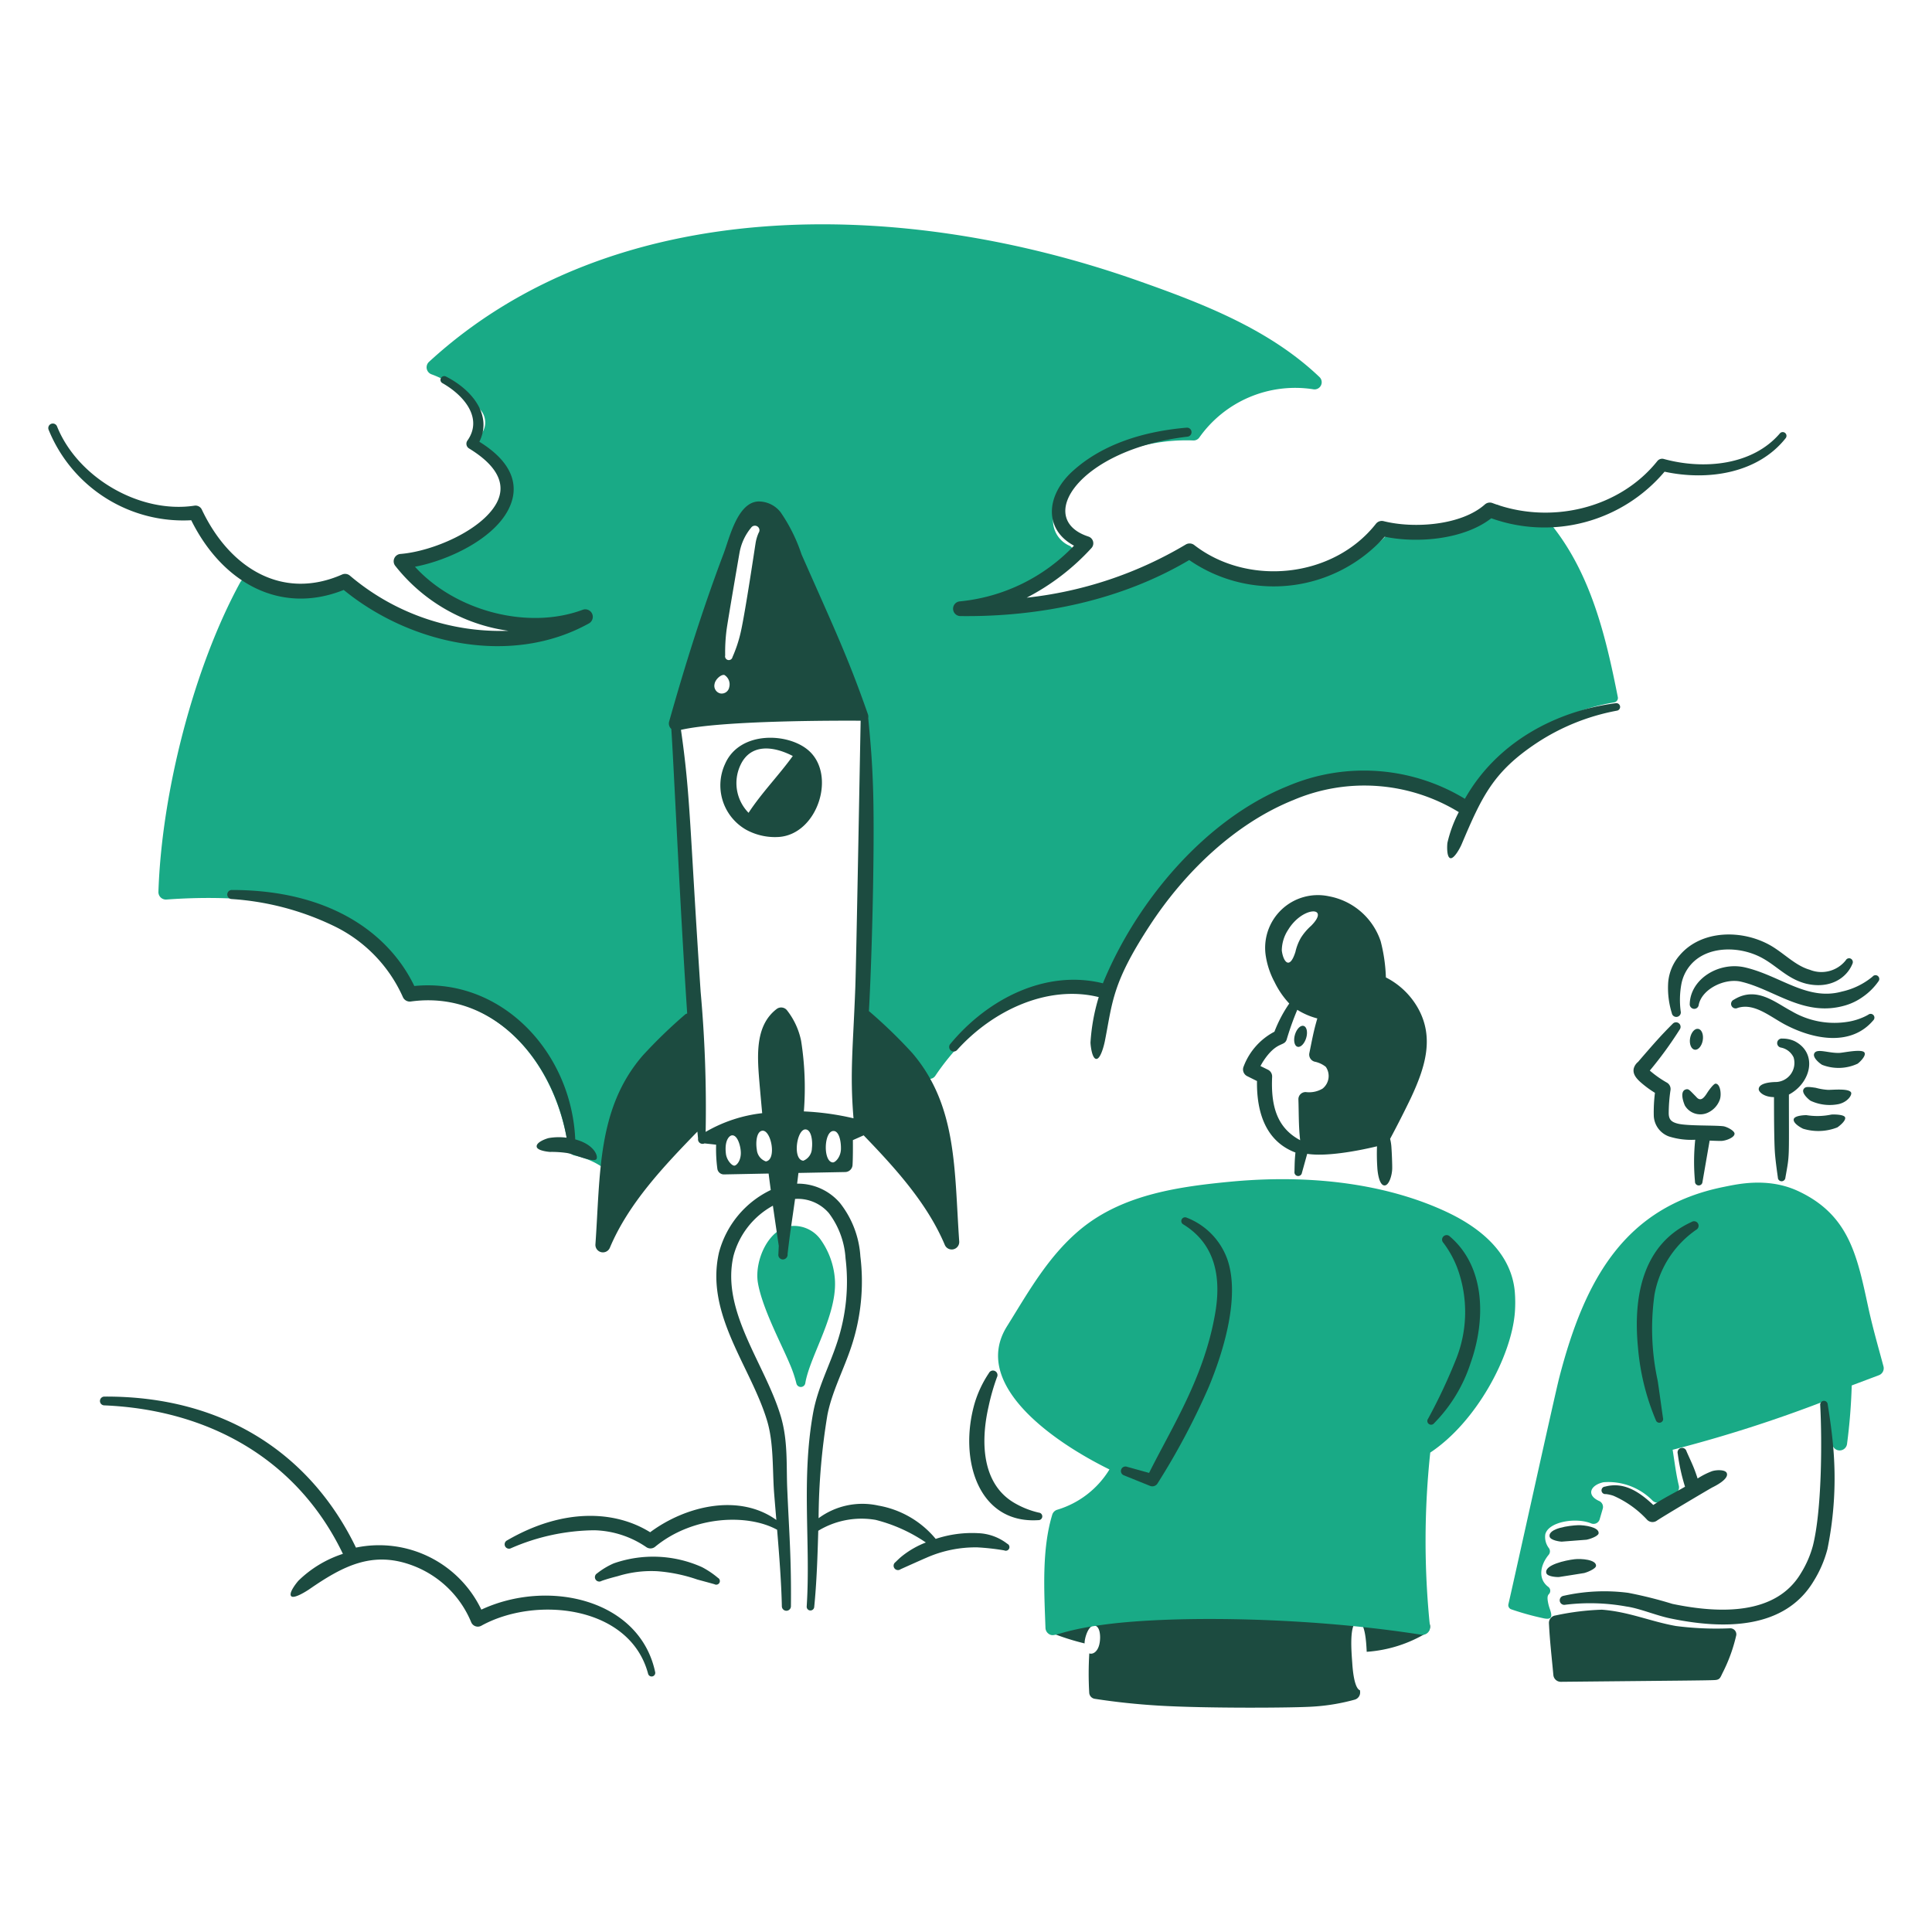
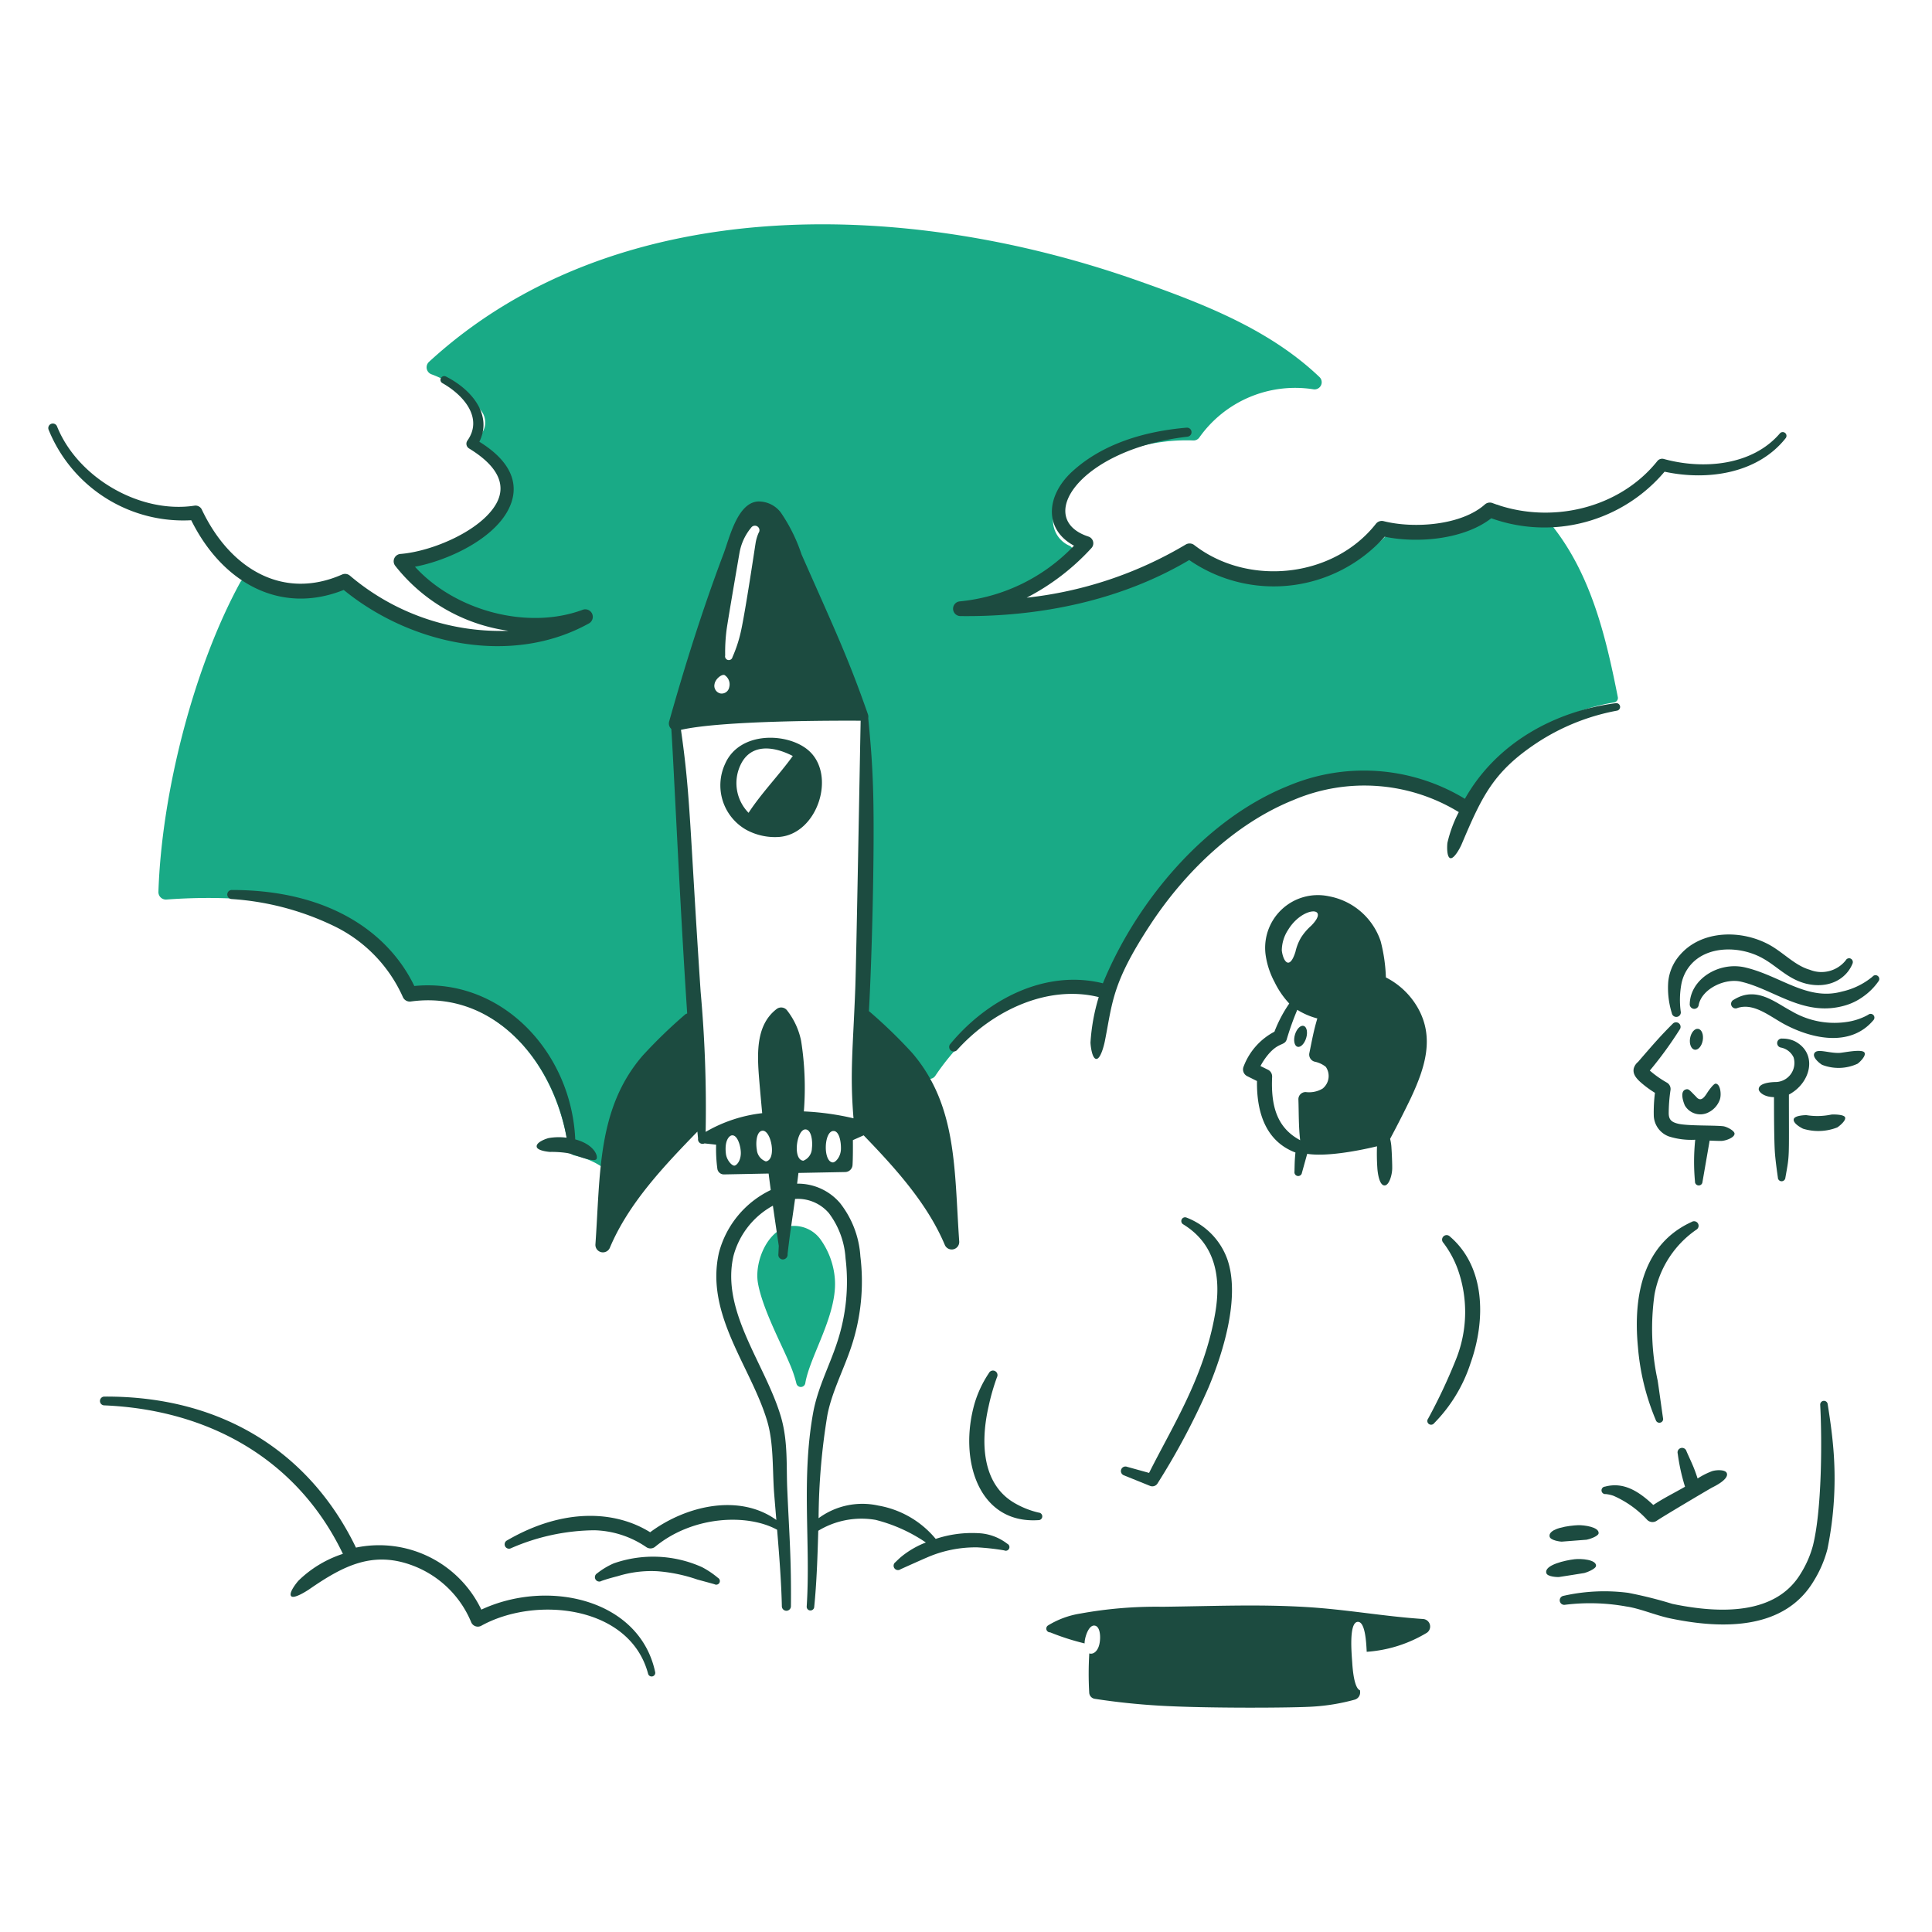
<svg xmlns="http://www.w3.org/2000/svg" viewBox="0 0 200 200" height="300" width="300">
  <path d="M147.329,167.6c-4.1-.274-7.911-.987-12.093-1.24-4.991-.3-9.578-.091-14.9-.028a43.688,43.688,0,0,0-8.484.7,9.082,9.082,0,0,0-3.385,1.25.39.39,0,0,0,.25.7,24.943,24.943,0,0,0,3.559,1.143,2.165,2.165,0,0,1,.013-.236c.084-.639.466-1.693,1.032-1.606.583.079.635,1.2.5,1.852-.157.822-.666,1.165-1.058,1.023a34.592,34.592,0,0,0-.006,4.086.677.677,0,0,0,.574.617c2.18.338,4.367.567,6.561.7,4.87.3,14.227.242,16.116.1a20.944,20.944,0,0,0,4.237-.715.769.769,0,0,0,.553-.8c0-.056-.009-.112-.013-.167-.606-.217-.759-2.194-.8-2.827-.064-.943-.375-4.219.574-4.258.739-.03.87,1.959.922,3.1a13.845,13.845,0,0,0,6.243-1.981A.782.782,0,0,0,147.329,167.6Z" fill="#1c4b40" />
  <path d="M167.477,72.168c-1.248-6.331-2.776-12.67-6.79-17.736.194-.025.391-.056.585-.091a.472.472,0,0,0,.38-.546.467.467,0,0,0-.546-.377,8.94,8.94,0,0,1-5.969-1.11.5.5,0,0,0-.522.046c-2.874,2.2-6.568,3.617-9.994,2.356a.527.527,0,0,0-.582.155c-4.639,5.458-14.532,6.014-20.2,1.807a.587.587,0,0,0-.644-.039,45.6,45.6,0,0,1-19.479,5.533,22.426,22.426,0,0,0,7.181-4.543.7.7,0,0,0-.169-1.12,2.845,2.845,0,0,1-1.709-2.87c.265-3.24,4.573-5.932,7.625-7.009a18.851,18.851,0,0,1,6.892-1.028.726.726,0,0,0,.613-.3,12.154,12.154,0,0,1,11.791-5,.741.741,0,0,0,.651-1.265c-5.189-4.954-12.058-7.6-18.788-9.973-24.384-8.6-54.276-9.168-73.391,8.4a.769.769,0,0,0,.254,1.289,11.525,11.525,0,0,1,5.075,3.687,1.96,1.96,0,0,1-.479,2.987.77.77,0,0,0,.162,1.306,5.454,5.454,0,0,1,3.166,3.388c.872,3.174-2.433,5.846-5.519,6.942a10.867,10.867,0,0,1-4.972.584.772.772,0,0,0-.666,1.289c4.139,4.473,10.081,6.291,16.161,6-4.605,2.053-10.023,1.311-14.784-.457a17.631,17.631,0,0,1-6.61-3.878.779.779,0,0,0-.92-.155,9.647,9.647,0,0,1-9.322-.44.778.778,0,0,0-1.091.289C20.033,69.141,16.73,82.11,16.4,92.319a.774.774,0,0,0,.835.8c9.454-.69,22.06.527,25.015,9.576a.78.78,0,0,0,.747.535c8.9-.111,14.639,7.132,15.872,15.735a.773.773,0,0,0,.6.648c2.922.675,3.06,1.813,3.9,1.391a.769.769,0,0,0,.422-.672c.149-6.513,3.052-11.6,7.906-15.8a.761.761,0,0,0,.251-.746C71.243,100.516,69.669,82,69.871,74.6a14.459,14.459,0,0,1,.7-3.793c.031-.1,4.958-14.721,6.865-17.084.9-1.11,1.777-1.567,2.922-.24A11.659,11.659,0,0,1,82.13,57c2.129,5.964,5.317,11.376,7.339,17.373a13.243,13.243,0,0,1,.6,4.293c0,.1-.545,17.137-.972,26.05a.747.747,0,0,0,.334.652,30.986,30.986,0,0,1,6.234,6.061.727.727,0,0,0,1.159-.063c3.682-5.507,11.163-11.4,17.193-8.632a.688.688,0,0,0,.926-.377,42.5,42.5,0,0,1,4.7-9.238A31.644,31.644,0,0,1,133.985,82c5.762-2.113,12.013-2.036,17.246,2.1a.536.536,0,0,0,.789-.134c3.859-6.06,7.972-10.05,15.08-11.255A.46.46,0,0,0,167.477,72.168Z" fill="#19aa86" />
  <path d="M86.413,132.259a8.081,8.081,0,0,0-1.5-3.99,3.39,3.39,0,0,0-2.87-1.359c-2.455.106-3.981,3.593-3.582,5.909.458,2.623,2.41,6.275,3.258,8.294a12.742,12.742,0,0,1,.729,2.124.47.47,0,0,0,.919-.071C83.86,140.3,86.773,135.978,86.413,132.259Z" fill="#19aa86" />
  <path d="M178.4,116.589c-.916-.114-3.7-.021-4.7-.266-.642-.16-.94-.4-.955-1.05a16.655,16.655,0,0,1,.18-2.395.765.765,0,0,0-.359-.8,10.923,10.923,0,0,1-1.779-1.251,40.1,40.1,0,0,0,3.092-4.247.47.47,0,0,0-.722-.6c-1.17,1.17-1.8,1.877-3.588,3.951a1.317,1.317,0,0,0-.441.666c-.132.572.255,1.028.691,1.423a10.733,10.733,0,0,0,1.5,1.109,16.015,16.015,0,0,0-.119,2.405,2.383,2.383,0,0,0,1.563,2.11,7.632,7.632,0,0,0,2.726.342,22.051,22.051,0,0,0-.025,4.314.389.389,0,0,0,.356.415.385.385,0,0,0,.419-.355l.743-4.287c.394.02,1.026.041,1.214.034.428-.009,1.363-.333,1.363-.75C179.557,117.045,178.745,116.634,178.4,116.589Z" fill="#1c4b40" />
  <path d="M174.416,114.44a1.856,1.856,0,0,0,2.247.8,2.363,2.363,0,0,0,1.381-1.43c.179-.549.037-1.622-.448-1.63-.22,0-.778.808-.841.909-.367.589-.721,1-1.177.44-.685-.682-.754-.841-1.07-.75C173.945,112.94,174.159,113.847,174.416,114.44Z" fill="#1c4b40" />
  <path d="M185.777,107.78a2.9,2.9,0,0,0-1.264-.264.47.47,0,1,0-.141.93,1.834,1.834,0,0,1,1.3,1.014,1.978,1.978,0,0,1-1.93,2.552c-.608.019-1.672.148-1.68.743,0,.265.507.808,1.582.819,0,1.461.006,4.642.1,5.835.065.849.272,2.3.3,2.476a.391.391,0,0,0,.38.4.4.4,0,0,0,.4-.381c.445-2.5.363-1.717.363-8.593C187.506,112.08,188.189,109.012,185.777,107.78Z" fill="#1c4b40" />
  <path d="M173.984,104.691a9.079,9.079,0,0,1,.074-2.832,4.263,4.263,0,0,1,.976-2c1.75-2.006,5.172-1.944,7.469-.641,1.513.849,2.579,2.128,4.462,2.61,2.363.568,4.164-.491,4.8-2.06a.4.4,0,0,0-.169-.525.386.386,0,0,0-.522.166,3.214,3.214,0,0,1-3.722.982c-1.491-.421-2.66-1.709-4.082-2.525-2.946-1.67-7.141-1.61-9.378,1.011a4.87,4.87,0,0,0-1.2,2.8,8.85,8.85,0,0,0,.373,3.2.47.47,0,1,0,.919-.193Z" fill="#1c4b40" />
  <path d="M175.852,104.02c.334-1.67,2.744-2.8,4.4-2.392,3.487.822,6.547,3.724,10.829,2.434a6.019,6.019,0,0,0,1.751-.863,6.47,6.47,0,0,0,1.627-1.616.39.39,0,1,0-.613-.483,7.506,7.506,0,0,1-3.173,1.546c-3.61,1-6.4-1.67-10.072-2.511-2.717-.595-5.611,1.237-5.678,3.783a.473.473,0,0,0,.42.517A.468.468,0,0,0,175.852,104.02Z" fill="#1c4b40" />
  <path d="M179.886,104.338c1.677-.531,3.25.825,4.828,1.687,3.093,1.648,6.934,2.283,9.2-.394a.39.39,0,0,0-.507-.592,5.224,5.224,0,0,1-.768.366,6.366,6.366,0,0,1-1.169.338,8.719,8.719,0,0,1-6.022-1.077c-1.711-.905-3.64-2.619-5.956-1.18a.47.47,0,1,0,.395.852Z" fill="#1c4b40" />
  <path d="M188.626,110.231a4.674,4.674,0,0,0,3.67-.116c.176-.12.915-.8.715-1.149-.237-.418-2.175.015-2.582.029-1.116.049-2.3-.486-2.6.024C187.564,109.461,188.408,110.107,188.626,110.231Z" fill="#1c4b40" />
-   <path d="M187.424,113.947a4.684,4.684,0,0,0,2.9.352c.952-.214,1.4-.938,1.306-1.191-.206-.481-2-.263-2.43-.288a6.293,6.293,0,0,1-1.239-.212c-.782-.113-1.081-.145-1.254.141C186.457,113.179,187.269,113.845,187.424,113.947Z" fill="#1c4b40" />
  <path d="M186.659,116.846a5.368,5.368,0,0,0,3.533-.134c.106-.06.953-.689.806-1.053-.128-.311-1.27-.3-1.423-.278a7.08,7.08,0,0,1-2.567.06c-.1-.006-1.2.019-1.314.394C185.558,116.29,186.531,116.792,186.659,116.846Z" fill="#1c4b40" />
-   <path d="M156.809,133.7c-.349-3.793-3.261-6.448-6.994-8.213-5.467-2.58-12.982-4.007-22.138-3.187-5.606.522-11.319,1.325-15.679,4.839-3.445,2.8-5.531,6.6-7.766,10.178-3.655,5.874,4.439,11.758,10.618,14.8a9.539,9.539,0,0,1-5.374,4.162.773.773,0,0,0-.549.525c-1.1,3.637-.831,7.951-.7,11.724a.779.779,0,0,0,.324.6c.66.468.893-.321,5.977-.979,7.081-.916,20.773-.782,32.612,1.078a.778.778,0,0,0,.89-.856,86.457,86.457,0,0,1,.029-18c4.762-3.155,8.38-9.919,8.755-14.461A13.683,13.683,0,0,0,156.809,133.7Z" fill="#19aa86" />
  <path d="M118.953,152.475c2.4-4.809,5.655-9.832,6.814-16.365.7-3.857.062-7.315-3.278-9.365a.39.39,0,0,1,.355-.694,7.226,7.226,0,0,1,4.205,4.3c1.347,3.843-.365,9.514-1.944,13.288a73.718,73.718,0,0,1-5.261,9.9.636.636,0,0,1-.761.292l-2.736-1.106a.47.47,0,0,1,.32-.884Z" fill="#1c4b40" />
  <path d="M149.418,128.655a10.445,10.445,0,0,1,1.465,2.673,13.154,13.154,0,0,1-.113,9.276,57.279,57.279,0,0,1-2.937,6.266.384.384,0,0,0,.084.542.392.392,0,0,0,.546-.085,15.792,15.792,0,0,0,3.769-6.212c1.6-4.513,1.529-9.977-2.142-13.115a.469.469,0,0,0-.672.655Z" fill="#1c4b40" />
  <path d="M102.376,142.134a11.552,11.552,0,0,0-1.476,3.113c-1.689,5.841.377,12.515,6.579,12.118a.39.39,0,0,0,.056-.778,8.989,8.989,0,0,1-2.521-1c-3.334-1.94-3.535-6.228-2.68-9.97a22.394,22.394,0,0,1,.873-3.05.469.469,0,1,0-.831-.436Z" fill="#1c4b40" />
-   <path d="M194.975,141.438c-.525-1.956-1.068-3.822-1.539-5.948-1.172-5.405-1.951-9.708-7.314-12.2-3.158-1.461-6.347-.687-7.692-.419-10.253,2.067-14.385,9.585-17.01,19.715-.49,1.9-4.585,20.532-5.269,23.476a.456.456,0,0,0,.293.535,28.653,28.653,0,0,0,3.384.936c.875.172.866-.243.607-.98a4.46,4.46,0,0,1-.188-.7c-.053-.306-.1-.634.092-.827a.5.5,0,0,0-.067-.757c-1.1-.831-.823-2.271.053-3.325a.568.568,0,0,0,.028-.666,1.9,1.9,0,0,1-.384-1.447c.323-1.309,3.181-1.778,4.751-1.127a.657.657,0,0,0,.88-.437l.317-1.085a.671.671,0,0,0-.377-.8c-1.366-.62-.892-1.651.451-1.941a6.41,6.41,0,0,1,5.058,1.877.74.74,0,0,0,.961.106,15.2,15.2,0,0,1,1.412-.8.752.752,0,0,0,.37-.835c-.289-1.194-.439-2.447-.641-3.708a141.362,141.362,0,0,0,15.753-5.047c.36,1.607.528,2.893.775,4.462a.77.77,0,0,0,1.525-.021,59.33,59.33,0,0,0,.486-6.054l2.827-1.064A.772.772,0,0,0,194.975,141.438Z" fill="#19aa86" />
  <path d="M175.136,126.487c-4.99,2.257-6.1,7.547-5.575,12.977a24.566,24.566,0,0,0,1.842,7.53.388.388,0,0,0,.476.275.383.383,0,0,0,.275-.472c-.113-.754-.469-3.374-.557-3.9a25.3,25.3,0,0,1-.324-8.879A10.4,10.4,0,0,1,175.6,127.3a.469.469,0,1,0-.462-.817Z" fill="#1c4b40" />
  <path d="M161.654,159.591c.1,0,2.491-.186,2.592-.2.175-.022,1.21-.335,1.243-.666.063-.64-1.474-.857-2.127-.838-.906.036-3.1.317-2.948,1.169C160.477,159.471,161.554,159.591,161.654,159.591Z" fill="#1c4b40" />
  <path d="M161.376,163.254c.1-.007,2.53-.4,2.631-.416.183-.04,1.2-.41,1.215-.75.021-.643-1.548-.76-2.237-.676-.912.106-3.138.584-2.912,1.426C160.181,163.248,161.276,163.263,161.376,163.254Z" fill="#1c4b40" />
  <path d="M162.009,166.127a21.016,21.016,0,0,1,6.367.18c1.324.185,2.949.883,4.43,1.208,5.7,1.209,11.984,1.15,14.968-3.881a11.958,11.958,0,0,0,1.4-3.265,36.692,36.692,0,0,0,.592-10.653c-.127-1.448-.331-2.881-.564-4.353a.389.389,0,1,0-.774.081c.206,3.915.153,10.943-.754,14.555a10.611,10.611,0,0,1-1.233,2.843c-2.577,4.356-8.365,4.222-13.319,3.19a43.554,43.554,0,0,0-4.575-1.144,19.25,19.25,0,0,0-6.73.32.47.47,0,0,0,.194.919Z" fill="#1c4b40" />
  <path d="M178.757,152.5c-.147-.4-1.162-.343-1.563-.19a7.768,7.768,0,0,0-1.458.743c-.106-.321-.214-.64-.336-.954-.247-.641-.55-1.247-.821-1.88a.468.468,0,1,0-.9.267,20.375,20.375,0,0,0,.754,3.42c-1.216.7-2.074,1.1-3.286,1.888-1.47-1.383-3.048-2.421-4.994-1.9a.388.388,0,1,0,.081.771,3.69,3.69,0,0,1,.789.177,10.451,10.451,0,0,1,3.5,2.5.779.779,0,0,0,.989.081c.509-.362,5.422-3.275,5.753-3.449C177.479,153.868,179,153.134,178.757,152.5Z" fill="#1c4b40" />
-   <path d="M179.1,168.561a32.559,32.559,0,0,1-5.617-.239c-2.624-.467-4.885-1.483-7.663-1.687a26.531,26.531,0,0,0-4.783.595.776.776,0,0,0-.69.813c.09,1.854.277,3.4.457,5.357a.771.771,0,0,0,.775.7c12.027-.12,15.141-.138,15.917-.18.546-.029.577-.232.817-.724a16.69,16.69,0,0,0,1.425-3.921A.625.625,0,0,0,179.1,168.561Z" fill="#1c4b40" />
  <path d="M83.7,77.686c-2.113-1.851-7.135-2.048-8.638,1.389a5.288,5.288,0,0,0,2.168,6.813,6.212,6.212,0,0,0,3.4.754C84.637,86.358,86.609,80.22,83.7,77.686Zm-6.209,6.456a4.387,4.387,0,0,1-.862-4.892c1-2.224,3.284-2.1,5.441-.99C80.611,80.278,78.861,82.053,77.491,84.142Z" fill="#1c4b40" />
  <path d="M167.709,73.118a.394.394,0,0,0-.444-.325c-6.387.837-12.383,4.158-15.619,9.9a20.152,20.152,0,0,0-18.331-1.321c-8.512,3.42-15.643,11.886-19.144,20.419-5.921-1.464-11.948,1.626-15.8,6.287a.469.469,0,1,0,.711.612c3.694-4.1,9.376-6.774,14.659-5.471a20.334,20.334,0,0,0-.854,4.706c.008.316.155,1.672.6,1.694s.8-1.4.888-1.842c.8-4.042.732-5.966,4.618-11.923,3.7-5.68,8.948-10.643,14.9-13.035a18.743,18.743,0,0,1,17.12,1.25,13.253,13.253,0,0,0-1.176,3.179c-.043.328-.084,1.49.3,1.588.4.1,1.037-1.1,1.191-1.486,2.092-4.929,3.265-7.455,7.74-10.429a22.556,22.556,0,0,1,8.315-3.353A.393.393,0,0,0,167.709,73.118Z" fill="#1c4b40" />
  <path d="M59.549,117.948c-.4-9.073-7.667-16.761-16.658-15.878-2.678-5.548-8.86-9.939-18.873-9.939a.468.468,0,0,0-.49.448.473.473,0,0,0,.451.489A28.624,28.624,0,0,1,34.439,95.8a14.909,14.909,0,0,1,7.268,7.417.776.776,0,0,0,.818.458c7.659-1.06,13.59,4.736,15.65,12.012a19.462,19.462,0,0,1,.477,2.088,6.149,6.149,0,0,0-1.847.036c-.264.062-1.323.429-1.246.9.065.425,1.26.527,1.373.536a10.931,10.931,0,0,1,1.789.116c.732.13,2.709,1.014,3.018.634C61.948,119.724,61.558,118.485,59.549,117.948Z" fill="#1c4b40" />
  <path d="M111.18,56.488c-3.125-1.684-2.908-5.151-.211-7.65,3.17-2.92,7.549-4.2,11.879-4.567a.469.469,0,0,1,.091.933c-11.194,1.3-15.917,8.5-10.258,10.343a.732.732,0,0,1,.3,1.194,23.989,23.989,0,0,1-6.7,5.132,40.782,40.782,0,0,0,16.461-5.5.782.782,0,0,1,.884.049c5.555,4.307,14.376,3.435,18.81-2.2a.774.774,0,0,1,.8-.271c3.151.789,8.053.433,10.481-1.733a.77.77,0,0,1,.775-.145c5.963,2.259,13.114.608,17.074-4.342a.637.637,0,0,1,.658-.222c4.164,1.146,9.213.658,12.038-2.655a.389.389,0,0,1,.6.493c-2.859,3.632-8.011,4.46-12.548,3.483a16.294,16.294,0,0,1-17.937,4.821c-2.813,2.19-7.6,2.62-11.033,1.909a15.4,15.4,0,0,1-20.237,2.416c-7.02,4.163-15.412,5.9-23.7,5.8a.762.762,0,0,1-.035-1.522A18.817,18.817,0,0,0,111.18,56.488Z" fill="#1c4b40" />
  <path d="M52.638,65.3A18.085,18.085,0,0,1,40.9,58.553a.761.761,0,0,1,.553-1.208c3.311-.263,8.339-2.416,9.91-5.191,1-1.768.437-3.747-2.8-5.726a.569.569,0,0,1-.183-.81c1.6-2.244-.2-4.6-2.578-5.956a.387.387,0,1,1,.366-.683c2.71,1.376,4.821,3.993,3.455,6.751,3.761,2.325,4.135,4.9,2.962,7.1-1.616,3.034-6.2,5.187-9.629,5.839,4.169,4.578,11.675,6.576,17.366,4.455a.778.778,0,0,1,.648,1.409c-8,4.445-18.437,2.22-25.388-3.462-6.6,2.635-12.595-.784-15.785-7.216A15.044,15.044,0,0,1,5.03,44.48a.469.469,0,0,1,.877-.334c2.119,5.283,8.556,9.06,14.228,8.2a.723.723,0,0,1,.761.412c2.87,6.065,8.343,9.435,14.517,6.716a.773.773,0,0,1,.81.117A24.068,24.068,0,0,0,52.638,65.3Z" fill="#1c4b40" />
  <path d="M175.8,106.506c.363.064.57.6.468,1.194s-.482,1.029-.841.965-.574-.6-.469-1.194S175.437,106.443,175.8,106.506Z" fill="#1c4b40" />
  <path d="M134.956,106.2c.32.095.44.659.26,1.254s-.581,1-.9.909-.44-.655-.264-1.254S134.632,106.105,134.956,106.2Z" fill="#1c4b40" />
  <path d="M67.817,173.066c-1.612-7.512-11.065-9.662-17.989-6.438a11.732,11.732,0,0,0-12.978-6.42c-4.651-9.627-13.613-15.7-26.04-15.634a.456.456,0,0,0-.461.448.449.449,0,0,0,.443.461c10.735.449,19.973,5.515,24.706,15.371a11.789,11.789,0,0,0-4.6,2.775c-.193.216-1.055,1.281-.75,1.609.3.31,1.664-.581,1.841-.7,3.551-2.456,6.631-4.052,10.809-2.444a10.59,10.59,0,0,1,5.977,5.83.743.743,0,0,0,1.046.374c5.63-3.119,15.382-2.094,17.267,4.955a.376.376,0,1,0,.729-.183Z" fill="#1c4b40" />
  <path d="M104.279,159.813a5.244,5.244,0,0,0-3.036-1.1,11.94,11.94,0,0,0-4.38.593,9.9,9.9,0,0,0-5.939-3.449,7.633,7.633,0,0,0-6.183,1.307,67.452,67.452,0,0,1,.912-10.688c.462-2.378,1.669-4.654,2.455-7.008a21.4,21.4,0,0,0,.958-9.407,9.921,9.921,0,0,0-2.117-5.533,5.732,5.732,0,0,0-4.432-1.995c.045-.353.09-.722.137-1.111l4.837-.093a.775.775,0,0,0,.764-.737c.043-.71.041-1.853.035-2.567l1.115-.495c3.254,3.373,6.591,7.04,8.4,11.34a.778.778,0,0,0,1.493-.356c-.519-7.392-.184-14.055-4.874-19.521a51.068,51.068,0,0,0-4.381-4.247.559.559,0,0,0-.094-.07c.3-5.261.6-16.493.445-22.557-.094-3.326-.267-5.156-.515-7.784a.817.817,0,0,0-.038-.412C87.769,68,86.392,65.134,82.971,57.382a17.2,17.2,0,0,0-2.155-4.343,2.882,2.882,0,0,0-2.332-1.127c-2.158.113-2.98,3.829-3.575,5.392-2.167,5.743-3.973,11.477-5.638,17.383a.761.761,0,0,0,.223.774c.26,3.808.889,18.218,1.644,29.46a.477.477,0,0,0-.242.124,51.514,51.514,0,0,0-4.381,4.247c-4.7,5.458-4.356,12.213-4.877,19.521a.778.778,0,0,0,1.493.356c1.928-4.592,5.586-8.442,9.063-12.025.023.234.07.721.07.721a.471.471,0,0,0,.669.5c.535.06.623.066,1.2.135a15.32,15.32,0,0,0,.131,2.515.682.682,0,0,0,.694.56l4.608-.09c.07.554.143,1.115.223,1.706a10.017,10.017,0,0,0-5.362,6.475c-1.455,6.411,3.316,11.815,4.99,17.433.678,2.271.542,4.962.711,7.361.075.938.156,1.907.239,2.886-3.854-2.768-9.366-1.476-13.064,1.272-3.569-2.225-8.928-2.568-14.8.838a.453.453,0,1,0,.405.81,22.012,22.012,0,0,1,8.629-1.853,9.952,9.952,0,0,1,5.367,1.744.757.757,0,0,0,.908-.032c3.95-3.253,9.607-3.434,12.635-1.764.228,2.747.441,5.525.49,7.914a.47.47,0,0,0,.94,0c.049-4.922-.184-7.595-.37-11.9-.13-2.519.1-5.073-.662-7.7-1.612-5.472-6.237-10.9-4.916-16.662a8.391,8.391,0,0,1,4.053-5.184l.028-.015c.17,1.187.367,2.529.608,4.154l-.042.909a.469.469,0,0,0,.433.5.5.5,0,0,0,.521-.564c.236-2.091.491-3.652.775-5.7a4.245,4.245,0,0,1,3.5,1.469,8.663,8.663,0,0,1,1.726,4.681,19.972,19.972,0,0,1-.877,8.723c-.8,2.44-1.975,4.6-2.469,7.213-1.267,6.976-.248,13.552-.676,20.1a.387.387,0,0,0,.356.415.392.392,0,0,0,.422-.356c.259-2.583.343-5.245.42-7.894a8.625,8.625,0,0,1,5.943-1.126,16.361,16.361,0,0,1,5.194,2.34,9.326,9.326,0,0,0-2.461,1.407c-.247.2-.468.412-.687.63a.452.452,0,0,0,.525.736c.127-.062,2.313-1.04,2.655-1.183a12.6,12.6,0,0,1,5.294-1.085,24.242,24.242,0,0,1,2.792.314A.376.376,0,0,0,104.279,159.813ZM87.052,119.006c-.043.8-.586,1.336-.835,1.328-1.032-.052-.937-3.254.067-3.254C86.889,117.08,87.084,118.237,87.052,119.006ZM75.071,67.864a17.919,17.919,0,0,1,.144-2.666c.132-.982,1.321-7.887,1.342-7.988a5.578,5.578,0,0,1,1.2-2.585.471.471,0,0,1,.655-.123.466.466,0,0,1,.124.652,4.349,4.349,0,0,0-.331,1.158c-.026.12-1.062,7.133-1.529,9.15a13.975,13.975,0,0,1-.849,2.56.388.388,0,1,1-.76-.158Zm-1.1,2.943c.077-.491.686-1.014,1.018-.933a1.135,1.135,0,0,1,.5,1.264.793.793,0,0,1-.926.645A.808.808,0,0,1,73.971,70.807Zm2.056,49.86c-.257.021-.8-.555-.881-1.229-.169-1.4.358-1.893.641-1.908.545-.031.835,1,.887,1.546C76.789,120.064,76.278,120.651,76.027,120.667Zm3.252-.439a1.41,1.41,0,0,1-.933-1.211c-.134-.8-.018-1.917.584-1.966C79.844,116.989,80.423,120.078,79.279,120.228Zm2.186-15.648a.773.773,0,0,0-1.078-.12c-2.305,1.779-1.986,5.012-1.747,7.885.095,1.073.181,2.025.261,2.891a14.986,14.986,0,0,0-5.853,1.938,133.589,133.589,0,0,0-.518-14.5c-1.141-17.109-1.049-20.283-2.037-27.119,4.271-.984,16.223-.962,18.6-.947-.064,3.242-.452,24.985-.553,27.658-.239,6.309-.573,8.792-.185,13.5a27.81,27.81,0,0,0-5.14-.713,31.152,31.152,0,0,0-.284-7.305A7.554,7.554,0,0,0,81.465,104.58Zm1.024,14.059c.058-.852.416-1.742.9-1.722.606.024.754,1.195.659,1.965a1.41,1.41,0,0,1-.888,1.275C82.622,120.112,82.439,119.39,82.489,118.639Z" fill="#1c4b40" />
  <path d="M62.243,163.668c.633-.236,1.557-.466,1.737-.514a11.722,11.722,0,0,1,4.092-.5,16.512,16.512,0,0,1,4.1.853c.19.056,1.531.413,1.792.493a.375.375,0,1,0,.36-.659,9.1,9.1,0,0,0-1.649-1.109,12.347,12.347,0,0,0-9.146-.391,7.813,7.813,0,0,0-1.725,1.039.454.454,0,0,0,.443.792Z" fill="#1c4b40" />
  <path d="M146.775,104.338a7.931,7.931,0,0,0-3.308-3.155,17.064,17.064,0,0,0-.542-3.751,6.985,6.985,0,0,0-5.349-4.648,5.458,5.458,0,0,0-6.53,6.258,8.428,8.428,0,0,0,.9,2.627,8.92,8.92,0,0,0,1.518,2.215,13.906,13.906,0,0,0-1.536,2.918,6.76,6.76,0,0,0-3.184,3.593.776.776,0,0,0,.363,1.007l1.017.507c-.047,3.272.92,6.244,3.98,7.4-.077.771-.077.977-.1,1.989a.389.389,0,1,0,.771.11l.546-1.964c1.894.3,5.039-.252,7.226-.779a21.04,21.04,0,0,0,.03,2.16c.027.564.2,1.857.729,1.891.476.032.792-1.022.814-1.711.013-.386-.041-1.737-.074-2.124a4.708,4.708,0,0,0-.143-.988c.813-1.518,1.528-2.938,2.146-4.221C147.54,110.484,148.51,107.411,146.775,104.338ZM132.692,98.4a3.945,3.945,0,0,1,.652-2.141c1.5-2.474,4.431-2.47,2.377-.416a5.825,5.825,0,0,0-1.046,1.226,5.189,5.189,0,0,0-.57,1.458C133.511,100.444,132.844,99.579,132.692,98.4Zm4.221,14.293a2.729,2.729,0,0,1-1.729.359.74.74,0,0,0-.774.754c.049,1.4.014,2.774.181,4.226-2.446-1.3-3.033-3.613-2.9-6.562a.778.778,0,0,0-.426-.729l-.782-.384a6.957,6.957,0,0,1,.75-1.134c1.121-1.361,1.736-.942,1.962-1.606a29.549,29.549,0,0,1,1.1-3.082,7.444,7.444,0,0,0,2.074.893c-.375,1.283-.487,1.927-.824,3.585a.761.761,0,0,0,.531.887,2.731,2.731,0,0,1,1.17.539A1.669,1.669,0,0,1,136.913,112.692Z" fill="#1c4b40" />
</svg>